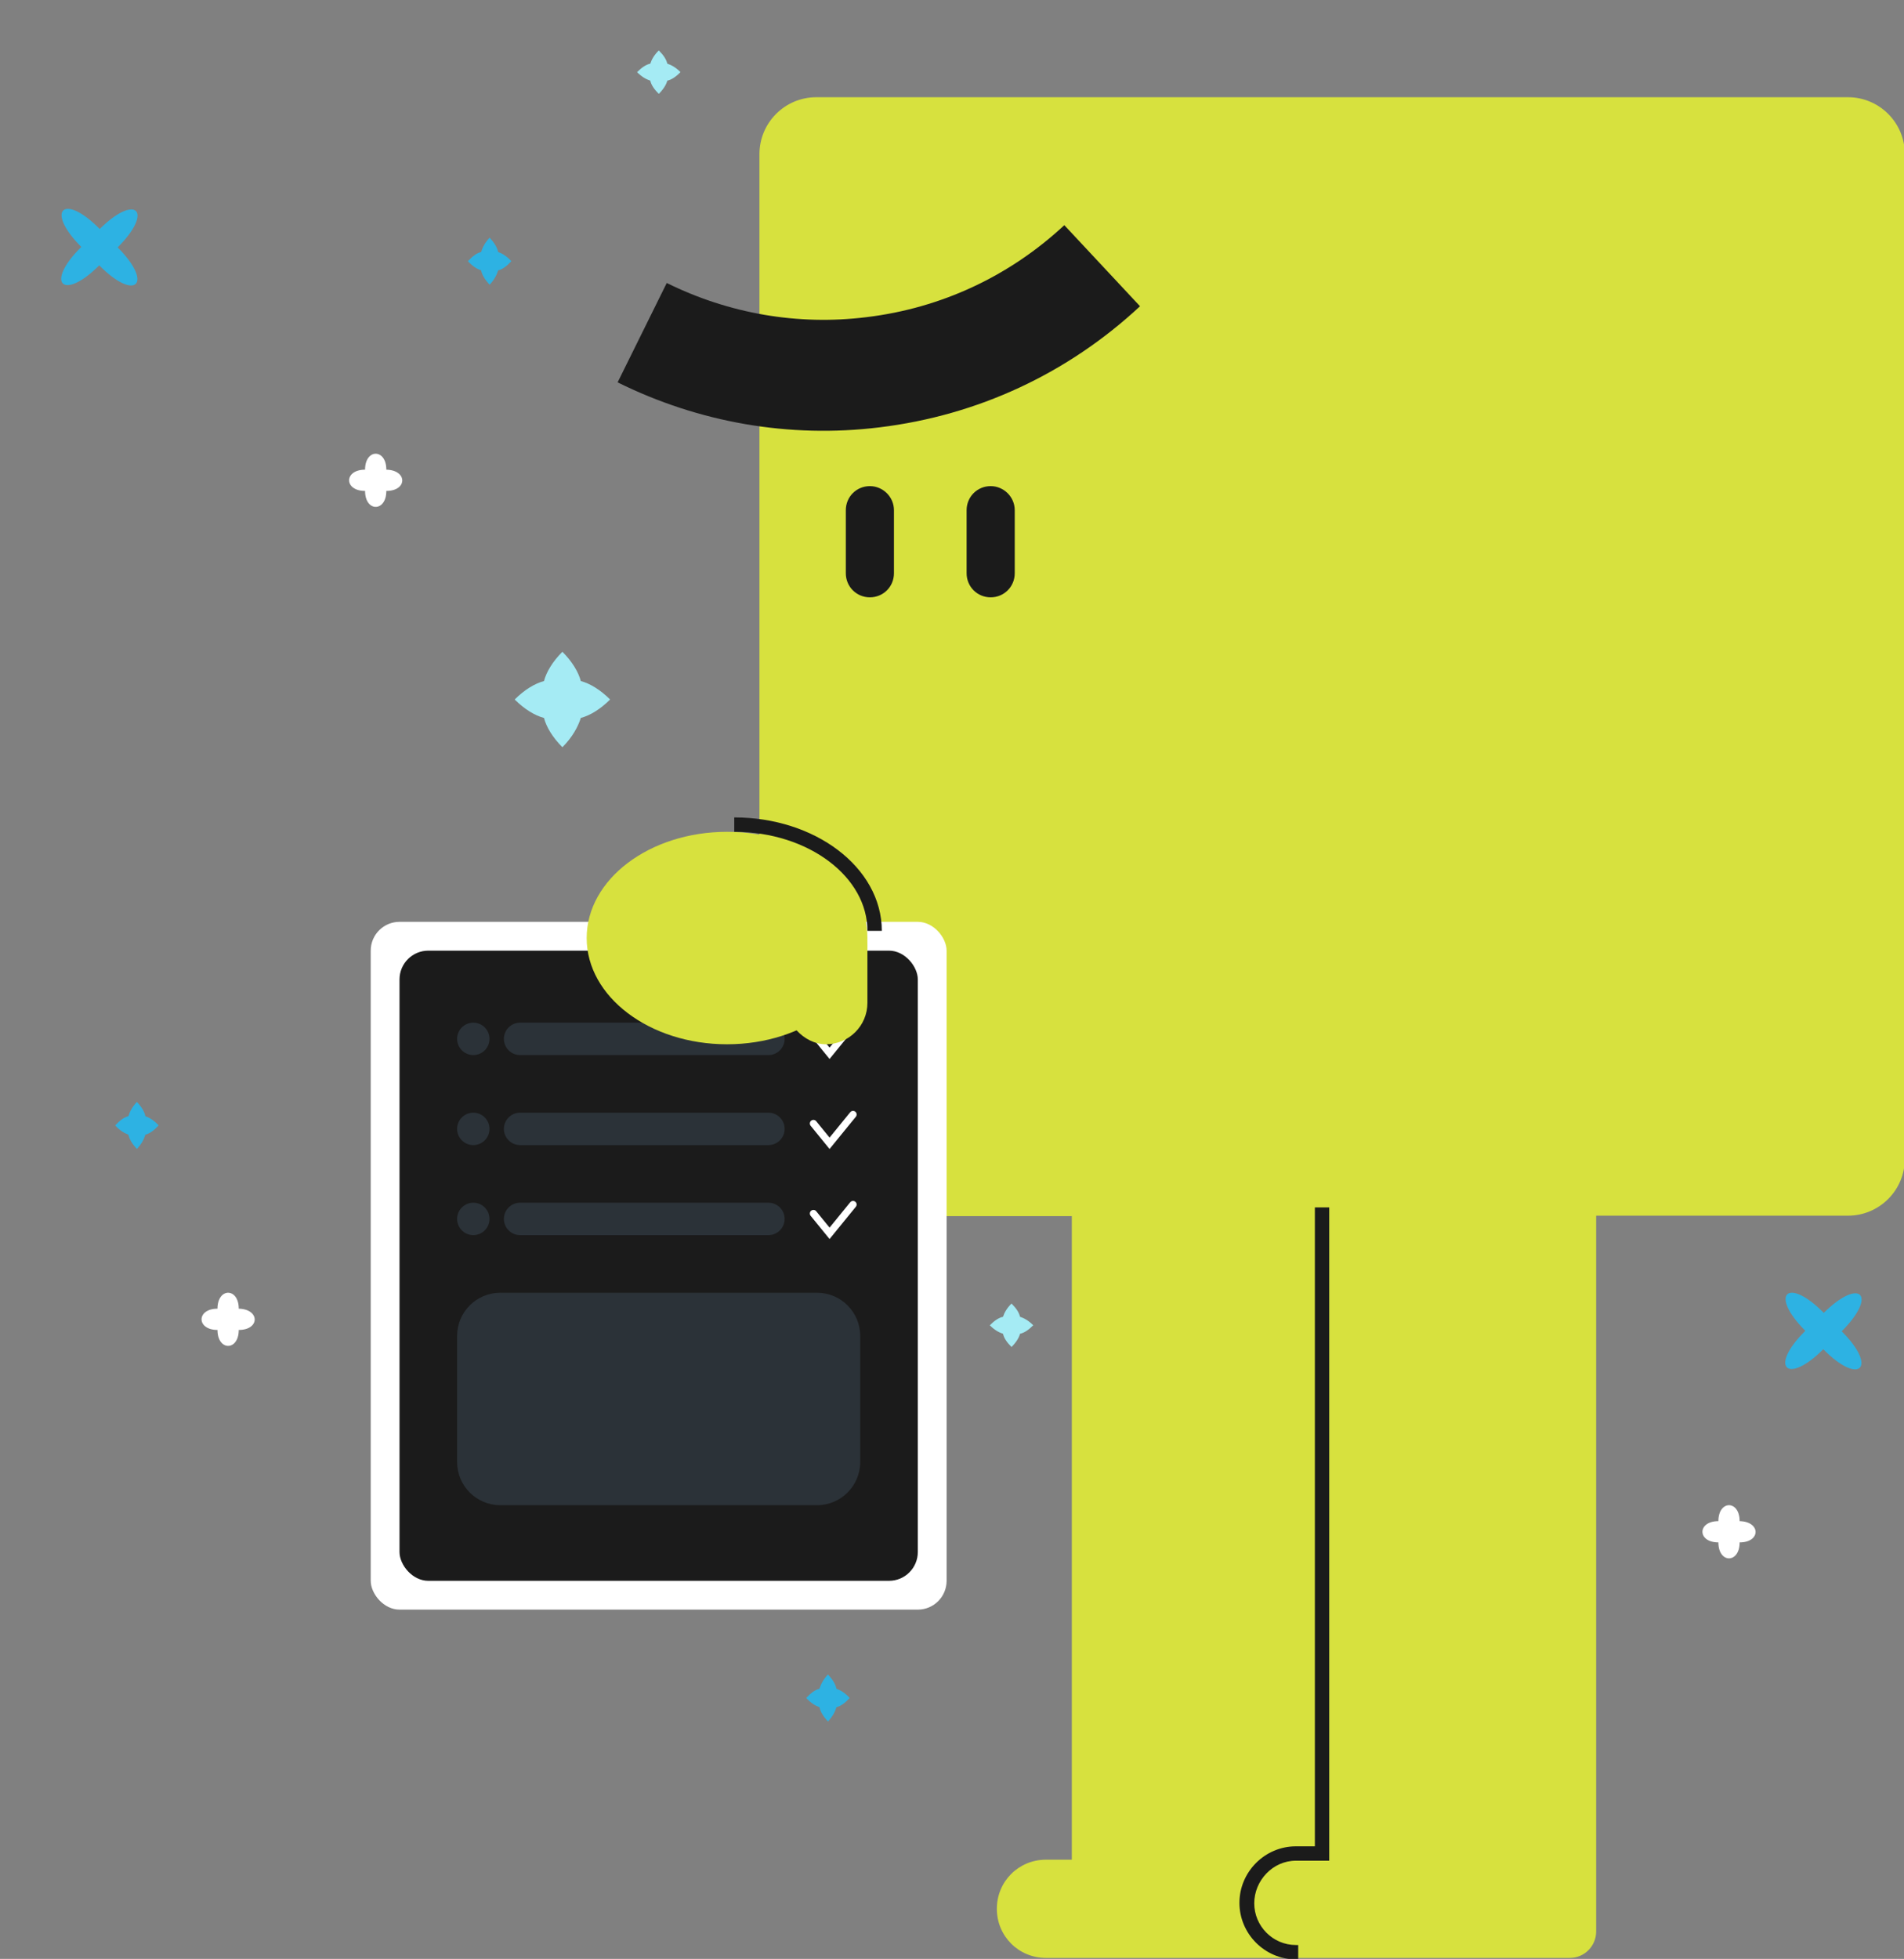
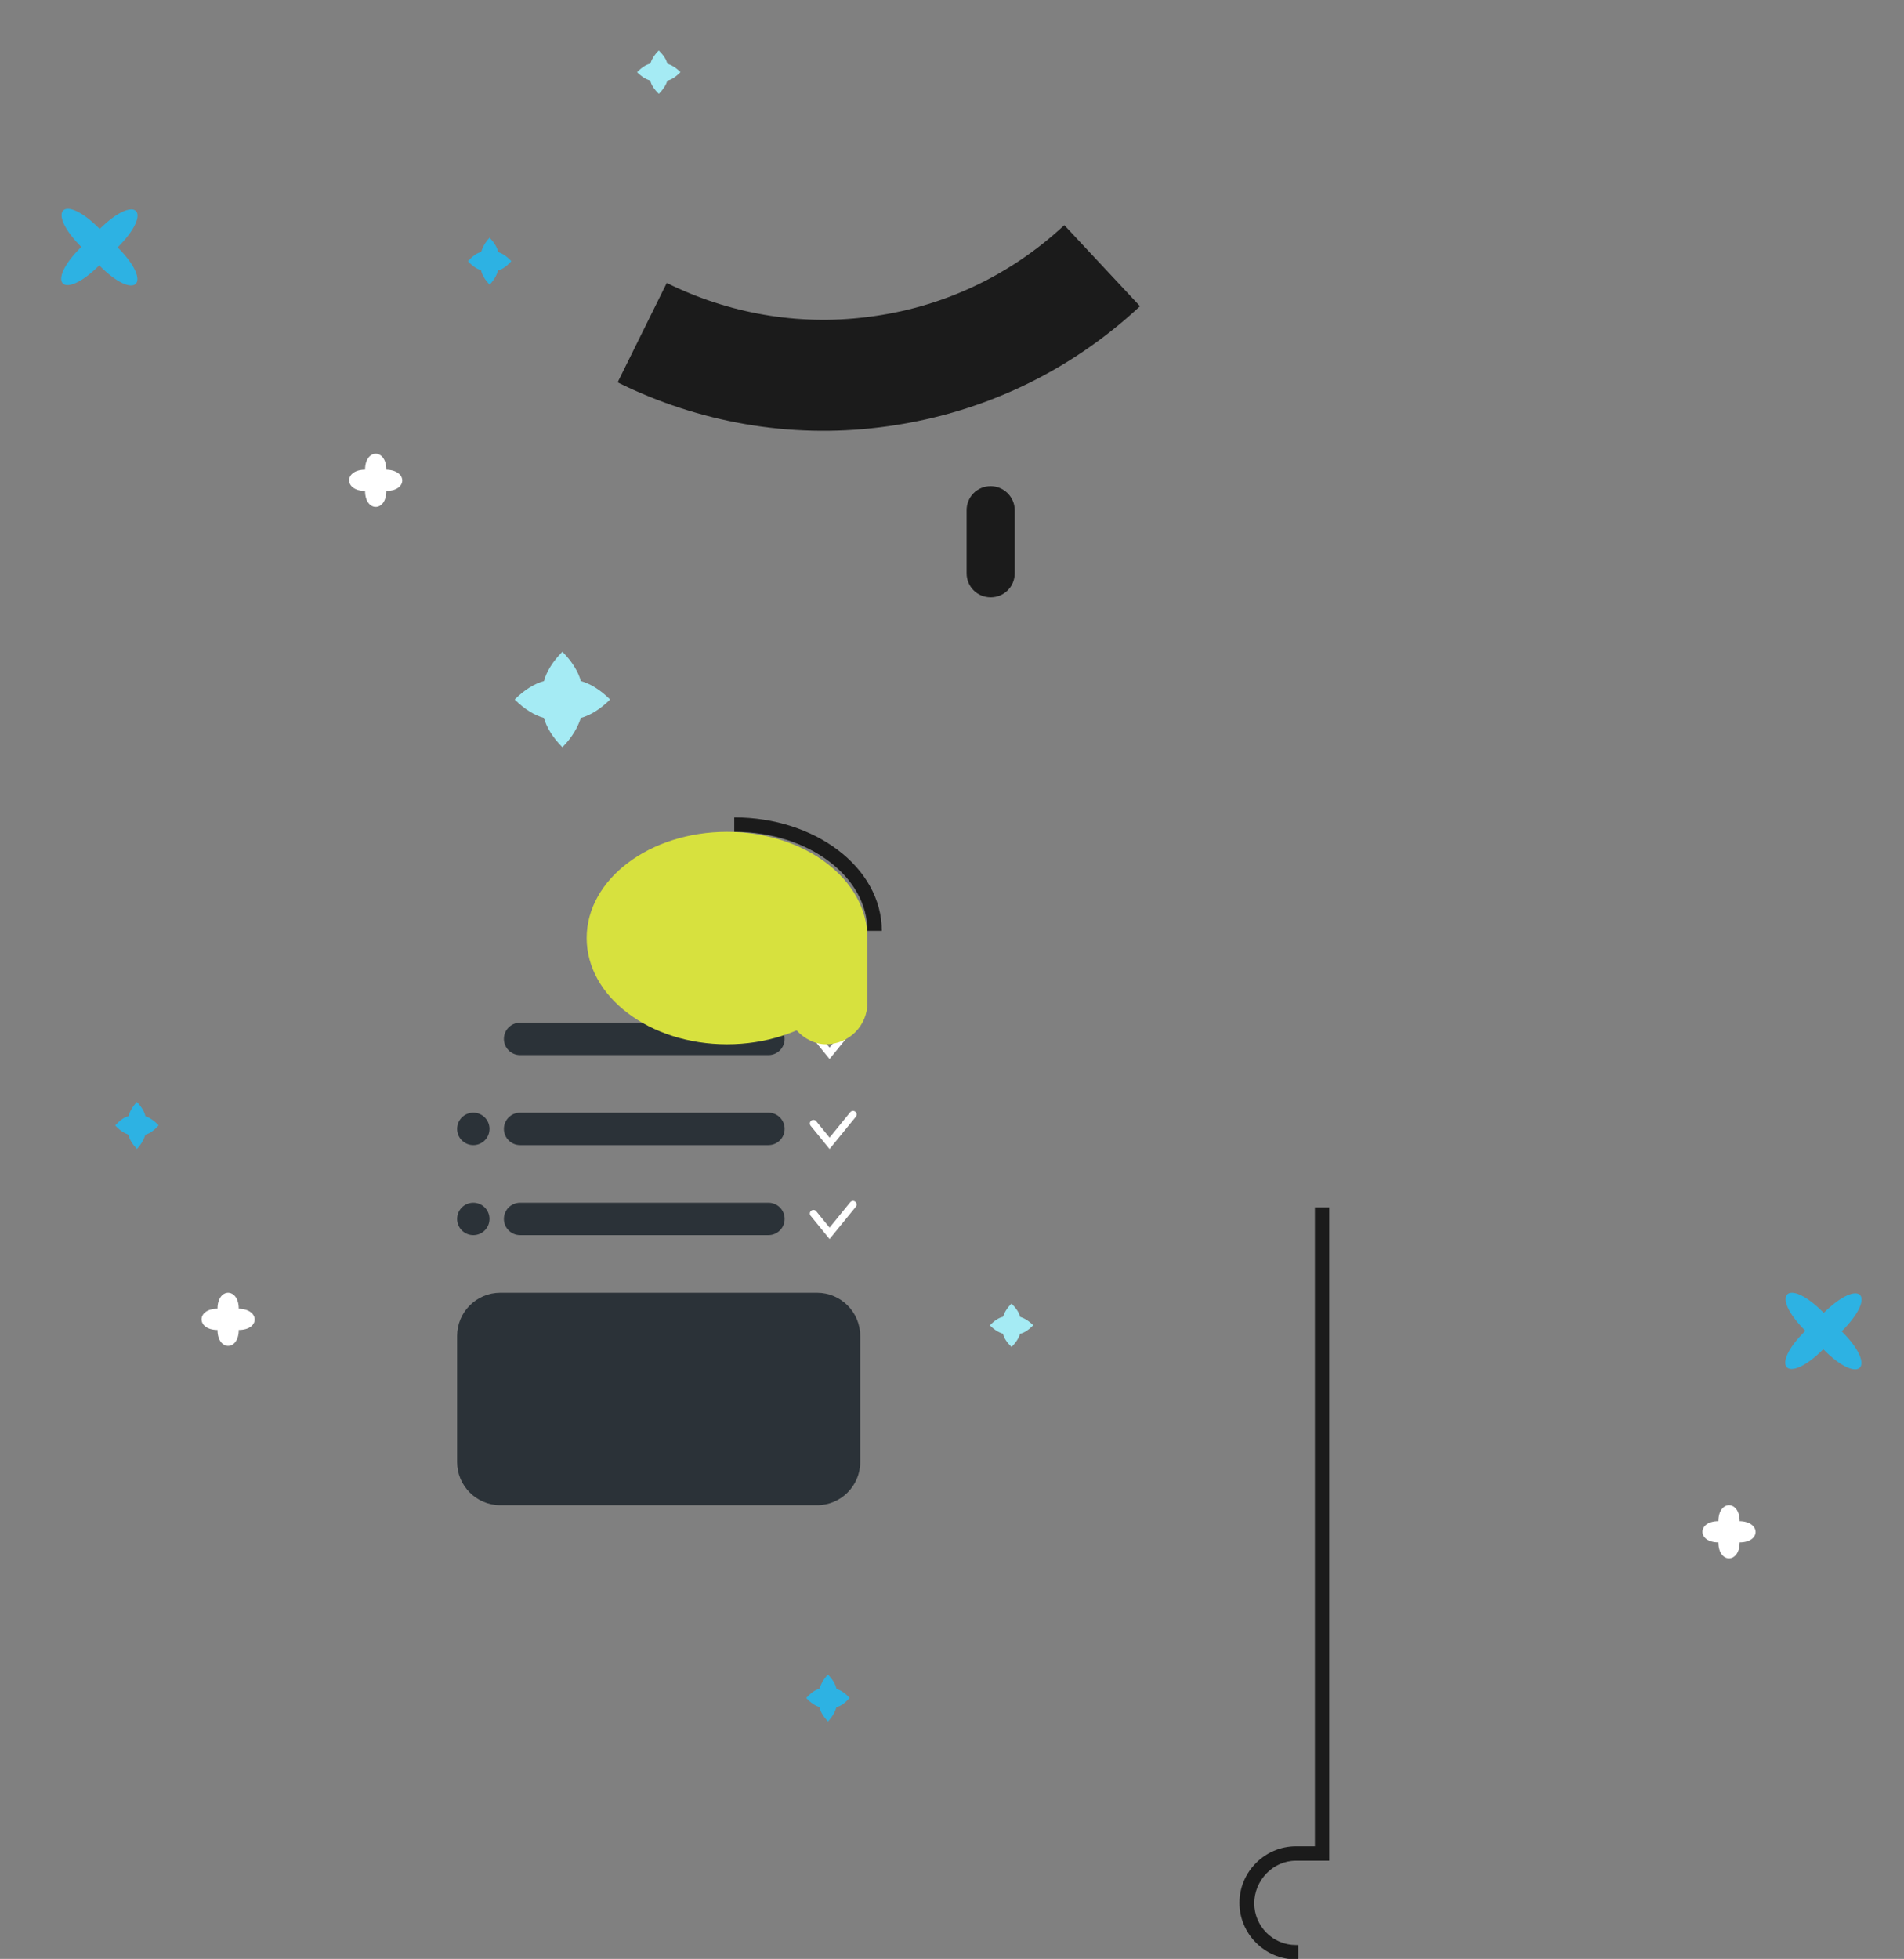
<svg xmlns="http://www.w3.org/2000/svg" width="529" height="544" viewBox="0 0 529 544" fill="none">
  <rect x="0" y="0" width="529" height="544" fill="#808080" stroke="none" />
  <g clip-path="url(#clip0_2120_1709)">
-     <path d="M226.815 27H513.418C522.161 27 529.233 34.077 529.233 42.826V321.774C529.233 330.523 522.161 337.6 513.418 337.6H443.471V536.389C443.471 540.378 440.256 543.723 436.142 543.723H377.124H369.538H341.636H299.848H290.59C283.004 543.723 276.961 537.676 276.961 530.084C276.961 522.493 283.004 516.446 290.59 516.446H297.791V337.729H226.815C218.072 337.729 211 330.652 211 321.903V292.181V222.444V42.826C211 34.077 218.072 27 226.815 27Z" fill="#D7E13E" />
-     <path d="M241.686 135C237.957 135 235 137.959 235 141.691V159.189C235 162.921 237.957 165.88 241.686 165.88C245.415 165.88 248.372 162.921 248.372 159.189V141.691C248.372 137.959 245.286 135 241.686 135Z" fill="#1B1B1B" />
    <path d="M275.245 135C271.516 135 268.559 137.959 268.559 141.691V159.189C268.559 162.921 271.516 165.88 275.245 165.88C278.973 165.88 281.931 162.921 281.931 159.189V141.691C281.931 137.959 278.845 135 275.245 135Z" fill="#1B1B1B" />
    <path d="M244.43 118.669C219.344 121.776 194.105 117.337 171.598 106.18L185.247 78.586C202.424 87.076 221.646 90.456 240.731 88.077C261.536 85.572 280.487 76.684 295.704 62.532L316.742 85.046C296.615 103.77 271.635 115.349 244.43 118.669Z" fill="#1B1B1B" />
    <path d="M360.048 516.723H369.306V335.304H365.32V512.734H360.048C351.433 512.734 344.361 519.811 344.361 528.432C344.361 537.052 351.433 544.129 360.048 544.129H360.691V540.14H360.048C353.619 540.14 348.476 534.865 348.476 528.56C348.476 522.256 353.619 516.723 360.048 516.723Z" fill="#1B1B1B" />
-     <rect x="103" y="256" width="160" height="191" rx="8" fill="white" />
-     <rect x="111" y="264" width="144" height="175" rx="8" fill="#1B1B1B" />
-     <path d="M136 288.5C136 286.015 133.985 284 131.5 284V284C129.015 284 127 286.015 127 288.5V288.5C127 290.985 129.015 293 131.5 293V293C133.985 293 136 290.985 136 288.5V288.5Z" fill="#2B3238" />
    <path d="M140 288.5C140 286.015 142.015 284 144.5 284H213.5C215.985 284 218 286.015 218 288.5V288.5C218 290.985 215.985 293 213.5 293H144.5C142.015 293 140 290.985 140 288.5V288.5Z" fill="#2B3238" />
    <path d="M226 287L230.481 292.5L237 284.5" stroke="white" stroke-width="2" stroke-linecap="round" />
    <path d="M136 313.5C136 311.015 133.985 309 131.5 309V309C129.015 309 127 311.015 127 313.5V313.5C127 315.985 129.015 318 131.5 318V318C133.985 318 136 315.985 136 313.5V313.5Z" fill="#2B3238" />
    <path d="M140 313.5C140 311.015 142.015 309 144.5 309H213.5C215.985 309 218 311.015 218 313.5V313.5C218 315.985 215.985 318 213.5 318H144.5C142.015 318 140 315.985 140 313.5V313.5Z" fill="#2B3238" />
    <path d="M226 312L230.481 317.5L237 309.5" stroke="white" stroke-width="2" stroke-linecap="round" />
    <path d="M136 338.5C136 336.015 133.985 334 131.5 334V334C129.015 334 127 336.015 127 338.5V338.5C127 340.985 129.015 343 131.5 343V343C133.985 343 136 340.985 136 338.5V338.5Z" fill="#2B3238" />
    <path d="M140 338.5C140 336.015 142.015 334 144.5 334H213.5C215.985 334 218 336.015 218 338.5V338.5C218 340.985 215.985 343 213.5 343H144.5C142.015 343 140 340.985 140 338.5V338.5Z" fill="#2B3238" />
    <path d="M226 337L230.481 342.5L237 334.5" stroke="white" stroke-width="2" stroke-linecap="round" />
    <path d="M127 371C127 364.373 132.373 359 139 359H227C233.627 359 239 364.373 239 371V406C239 412.627 233.627 418 227 418H139C132.373 418 127 412.627 127 406V371Z" fill="#2B3238" />
    <ellipse cx="202" cy="260.5" rx="39" ry="29.5" fill="#D7E13E" />
    <rect x="218" y="251" width="23" height="39" rx="11.5" fill="#D7E13E" />
    <path d="M243 258.5C243 242.208 225.539 229 204 229" stroke="#1B1B1B" stroke-width="4" />
    <path d="M161.372 199.372C163.865 198.716 166.752 197.01 169.508 194.254C166.752 191.498 163.865 189.792 161.372 189.136C160.716 186.643 159.01 183.756 156.254 181C153.498 183.756 151.792 186.643 151.136 189.136C148.643 189.792 145.756 191.498 143 194.254C145.756 197.01 148.643 198.716 151.136 199.372C151.792 201.865 153.498 204.752 156.254 207.508C159.01 204.752 160.584 201.865 161.372 199.372Z" fill="#A5EBF4" />
    <path d="M185.398 22.398C186.58 22.136 187.761 21.349 189.073 20.037C187.761 18.724 186.58 18.068 185.398 17.674C185.136 16.493 184.349 15.312 183.036 14C181.724 15.312 181.068 16.493 180.674 17.674C179.493 17.937 178.312 18.724 177 20.037C178.312 21.349 179.493 22.005 180.674 22.398C180.937 23.58 181.724 24.761 183.036 26.073C184.349 24.761 185.136 23.448 185.398 22.398Z" fill="#A5EBF4" />
    <path d="M283.398 370.399C284.58 370.136 285.761 369.349 287.073 368.036C285.761 366.724 284.58 366.068 283.398 365.674C283.136 364.493 282.349 363.312 281.036 362C279.724 363.312 279.068 364.493 278.674 365.674C277.493 365.937 276.312 366.724 275 368.036C276.312 369.349 277.493 370.005 278.674 370.399C278.937 371.58 279.724 372.761 281.036 374.073C282.349 372.761 283.136 371.448 283.398 370.399Z" fill="#A5EBF4" />
    <path d="M232.398 474.094C233.58 473.81 234.761 472.957 236.073 471.536C234.761 470.115 233.58 469.405 232.398 468.979C232.136 467.7 231.349 466.421 230.036 465C228.724 466.421 228.068 467.7 227.674 468.979C226.493 469.263 225.312 470.115 224 471.536C225.312 472.957 226.493 473.668 227.674 474.094C227.937 475.373 228.724 476.652 230.036 478.073C231.349 476.652 232.005 475.373 232.398 474.094Z" fill="#2DB2E3" />
    <path d="M40.398 315.094C41.58 314.81 42.761 313.957 44.073 312.536C42.761 311.115 41.58 310.405 40.398 309.979C40.136 308.7 39.349 307.421 38.036 306C36.724 307.421 36.068 308.7 35.674 309.979C34.493 310.263 33.312 311.115 32 312.536C33.312 313.957 34.493 314.668 35.674 315.094C35.937 316.373 36.724 317.652 38.036 319.073C39.349 317.652 40.005 316.373 40.398 315.094Z" fill="#2DB2E3" />
    <path d="M483.334 428.334C483.334 434.239 477.429 434.239 477.429 428.334C471.524 428.334 471.524 422.429 477.429 422.429C477.429 416.524 483.334 416.524 483.334 422.429C489.239 422.56 489.239 428.334 483.334 428.334Z" fill="white" />
    <path d="M107.334 136.334C107.334 142.239 101.429 142.239 101.429 136.334C95.524 136.334 95.524 130.429 101.429 130.429C101.429 124.524 107.334 124.524 107.334 130.429C113.239 130.56 113.239 136.334 107.334 136.334Z" fill="white" />
    <path d="M66.334 369.334C66.334 375.239 60.429 375.239 60.429 369.334C54.524 369.334 54.524 363.429 60.429 363.429C60.429 357.524 66.334 357.524 66.334 363.429C72.239 363.56 72.239 369.334 66.334 369.334Z" fill="white" />
    <path d="M511.691 369.704C521.796 379.809 516.678 384.927 506.573 374.691C496.469 384.796 491.351 379.678 501.587 369.573C491.482 359.469 496.6 354.351 506.704 364.587C516.809 354.613 521.796 359.6 511.691 369.704Z" fill="#2DB2E3" />
    <path d="M32.691 68.704C42.795 78.809 37.678 83.927 27.573 73.691C17.469 83.796 12.351 78.678 22.587 68.573C12.482 58.469 17.6 53.351 27.704 63.587C37.809 53.613 42.795 58.6 32.691 68.704Z" fill="#2DB2E3" />
    <path d="M138.398 75.094C139.58 74.81 140.761 73.957 142.073 72.536C140.761 71.115 139.58 70.405 138.398 69.979C138.136 68.7 137.349 67.421 136.036 66C134.724 67.421 134.068 68.7 133.674 69.979C132.493 70.263 131.312 71.115 130 72.536C131.312 73.957 132.493 74.668 133.674 75.094C133.937 76.373 134.724 77.652 136.036 79.073C137.349 77.652 138.005 76.373 138.398 75.094Z" fill="#2DB2E3" />
  </g>
  <defs>
    <clipPath id="clip0_2120_1709">
      <rect width="529" height="544" fill="white" />
    </clipPath>
  </defs>
</svg>